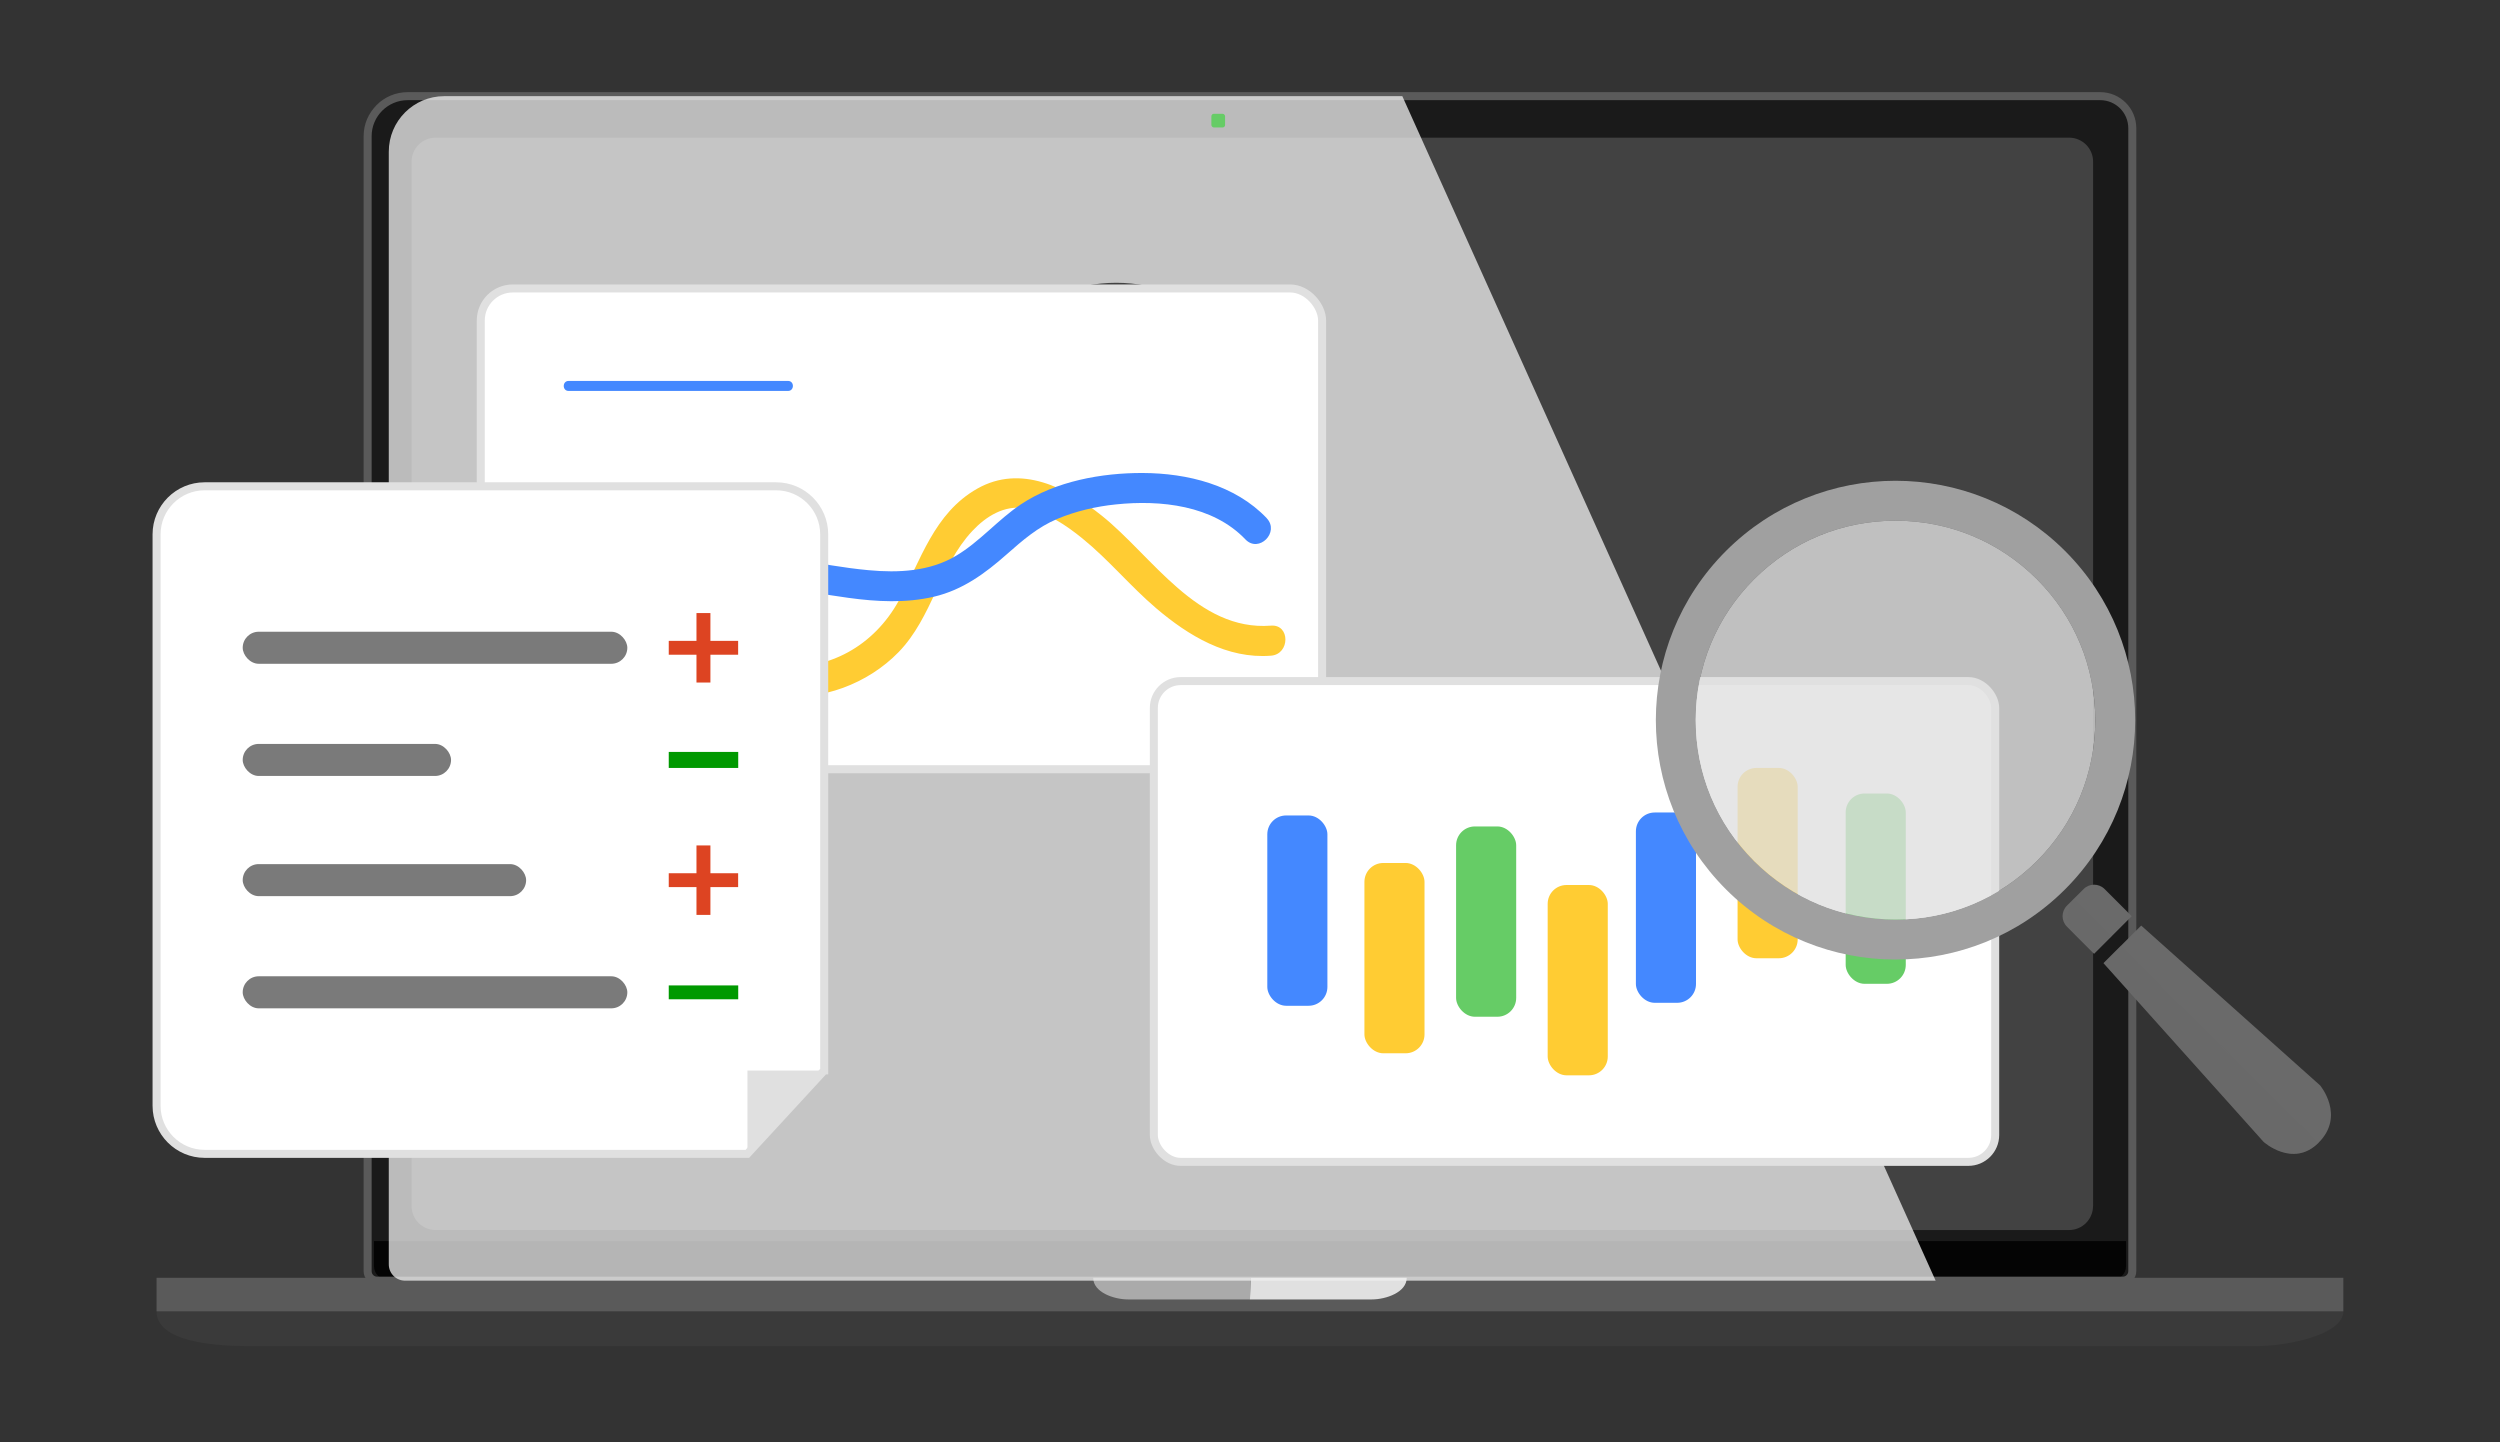
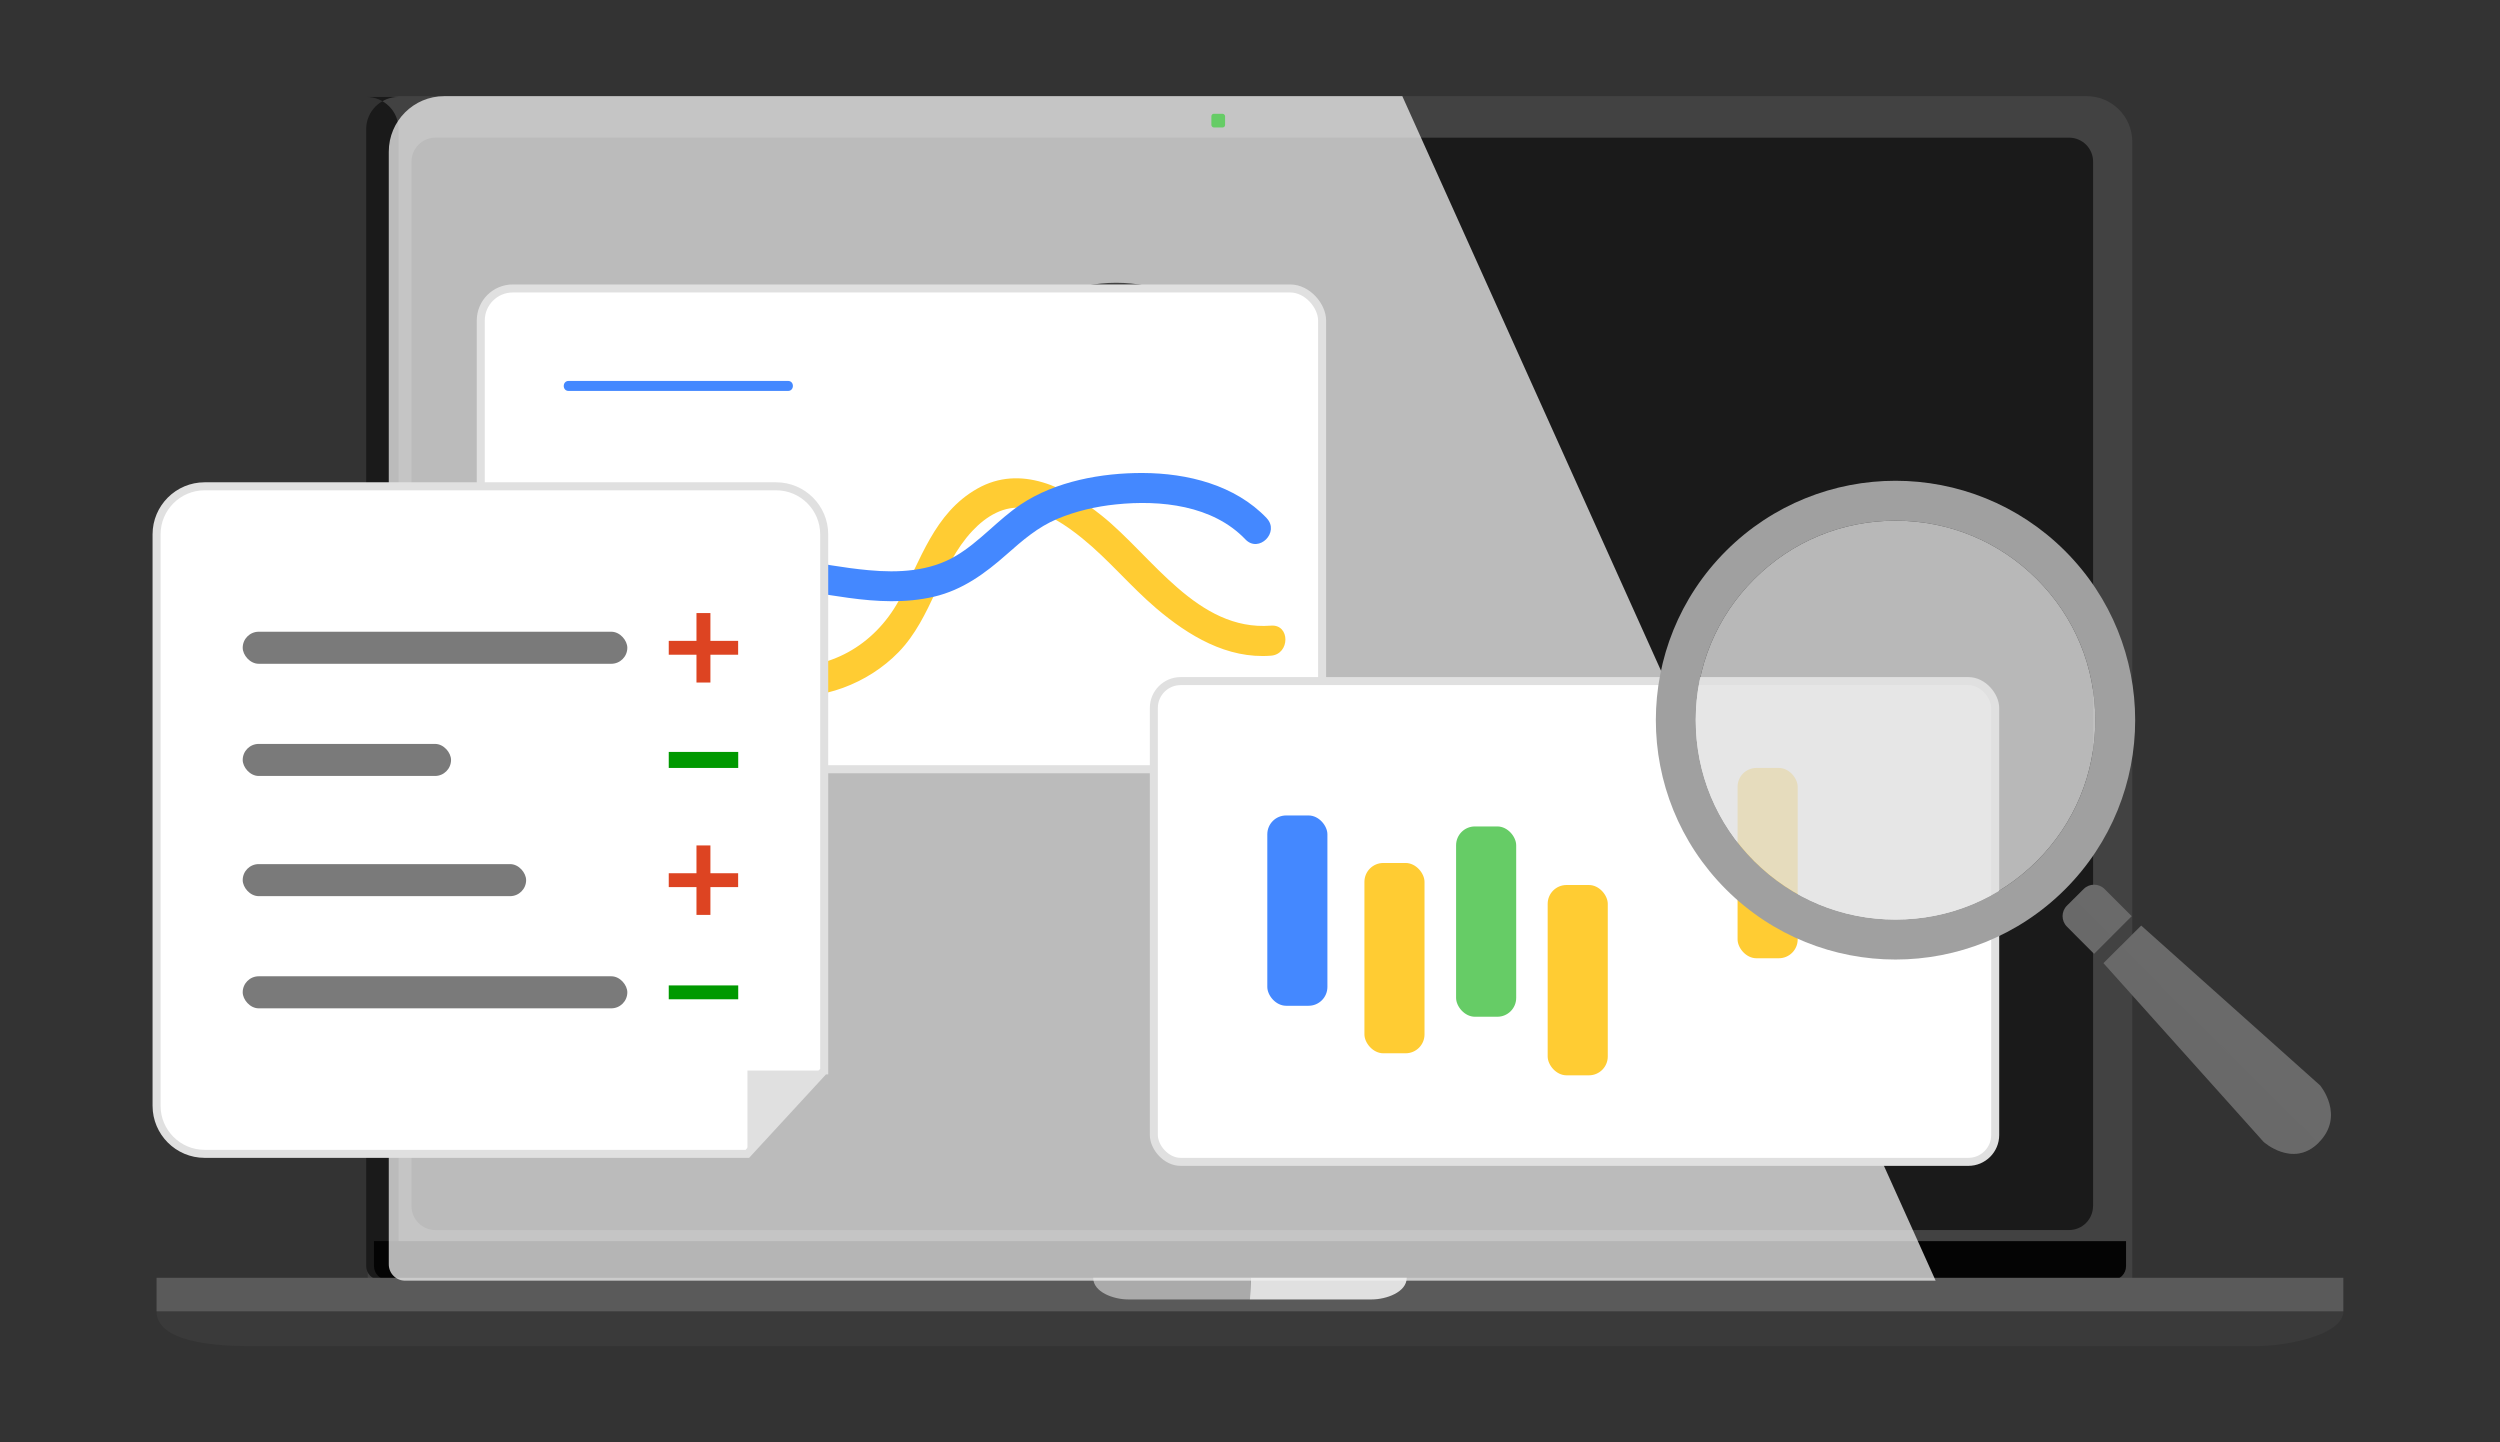
<svg xmlns="http://www.w3.org/2000/svg" viewBox="0 0 312 180">
  <rect x="0" y="0" width="312" height="180" fill="#333333" stroke="none" />
  <defs>
    <style>.cls-1{fill:#f0f0f0;opacity:.75;}.cls-1,.cls-2,.cls-3{mix-blend-mode:multiply;}.cls-1,.cls-2,.cls-3,.cls-4,.cls-5,.cls-6,.cls-7,.cls-8,.cls-9,.cls-10,.cls-11,.cls-12,.cls-13,.cls-14,.cls-15,.cls-16,.cls-17,.cls-18{stroke-width:0px;}.cls-19{fill:#fff;stroke:#e0e0e0;}.cls-19,.cls-20{stroke-miterlimit:10;}.cls-2{opacity:.3;}.cls-2,.cls-18{fill:#6a6a6a;}.cls-20{fill:none;stroke:#5a5a5a;}.cls-21{isolation:isolate;}.cls-3{opacity:.8;}.cls-3,.cls-10{fill:#e0e0e0;}.cls-4{fill:#7a7a7a;}.cls-5{fill:#48f;}.cls-6{fill:#3a3a3a;}.cls-7{fill:#5a5a5a;}.cls-8{fill:#1a1a1a;}.cls-9{fill:#424242;}.cls-11{fill:#d42;}.cls-12{fill:#aaa;}.cls-13{fill:#090;}.cls-14{fill:#a0a0a0;}.cls-15{fill:#fc3;}.cls-16{fill:#040404;}.cls-17{fill:#6c6;}</style>
  </defs>
  <g class="cls-21">
    <g id="_圖層_1">
      <g id="desktop">
        <path class="cls-9" d="m49.89,12h210.53c3.14,0,5.69,2.55,5.69,5.69v142.13H45.89V16c0-2.21,1.79-4,4-4Z" />
-         <path class="cls-8" d="m262.3,12.1H49.7c-2.2,0-4,1.8-4,4v141.9c0,.96.78,1.73,1.73,1.73h216.56c1.28,0,2.31-1.03,2.31-2.31V16.1c0-2.21-1.79-4-4-4Zm-1.09,138.41c0,1.66-1.34,3-3,3H54.36c-1.66,0-3-1.34-3-3V20.18c0-1.66,1.34-3,3-3h203.86c1.66,0,3,1.34,3,3v130.33Z" />
+         <path class="cls-8" d="m262.3,12.1H49.7c-2.2,0-4,1.8-4,4v141.9c0,.96.78,1.73,1.73,1.73c1.28,0,2.31-1.03,2.31-2.31V16.1c0-2.21-1.79-4-4-4Zm-1.09,138.41c0,1.66-1.34,3-3,3H54.36c-1.66,0-3-1.34-3-3V20.18c0-1.66,1.34-3,3-3h203.86c1.66,0,3,1.34,3,3v130.33Z" />
        <path class="cls-16" d="m46.67,154.89h218.66v3.13c0,.95-.77,1.72-1.72,1.72H48.41c-.96,0-1.74-.78-1.74-1.74v-3.11h0Z" />
-         <path class="cls-20" d="m50.89,12h211.22c2.21,0,4,1.79,4,4v142.65c0,.65-.53,1.18-1.18,1.18H47.06c-.65,0-1.18-.53-1.18-1.18V17c0-2.76,2.24-5,5-5Z" />
        <path class="cls-6" d="m281.37,168H31.2c-4.55,0-11.66-.55-11.66-4.34h0s272.91,0,272.91,0h0c0,2.79-6.53,4.34-11.09,4.34Z" />
        <rect class="cls-7" x="19.54" y="159.47" width="272.91" height="4.19" />
        <path class="cls-10" d="m156.09,159.47h19.47c0,1.81-2.58,2.7-4.36,2.7h-15.21l.09-2.7Z" />
        <path class="cls-12" d="m156,162.17h-15.21c-1.78,0-4.36-.89-4.36-2.7h0s19.66,0,19.66,0l-.09,2.7Z" />
        <path class="cls-1" d="m241.57,159.83H50.56c-1.13,0-2.04-.91-2.04-2.04V18.93c0-3.83,3.1-6.93,6.93-6.93h119.56" />
        <rect class="cls-17" x="151.18" y="14.2" width="1.71" height="1.71" rx=".31" ry=".31" />
      </g>
      <path class="cls-9" d="m139.3,35.29c5.01,0,9.71,1.95,13.25,5.48,3.54,3.53,5.49,8.23,5.49,13.23s-1.95,9.7-5.49,13.23c-3.54,3.53-8.24,5.48-13.25,5.48s-9.71-1.95-13.25-5.48c-3.54-3.53-5.49-8.23-5.49-13.23s1.95-9.7,5.49-13.23c3.54-3.53,8.24-5.48,13.25-5.48" />
      <rect class="cls-19" x="60" y="36" width="105" height="60" rx="4" ry="4" transform="translate(225 132) rotate(180)" />
      <path class="cls-5" d="m98.35,47.54h-27.39c-.8,0-.81,1.25,0,1.25h27.39c.8,0,.81-1.25,0-1.25h0Z" />
      <path class="cls-15" d="m158.61,78.08c-9.16.71-14.8-8.66-21.09-13.71-4.4-3.53-10.12-6.46-15.55-3.39s-7.05,8.98-9.81,14c-3.07,5.57-8.74,8.83-15.15,8.15-1.01-.11-1.88.94-1.88,1.88,0,1.1.86,1.77,1.88,1.88,5.53.58,11.27-1.53,15.14-5.51,4.21-4.34,5.11-10.75,9.2-15.12,1.71-1.82,3.96-3.23,6.56-2.84s5.22,2.19,7.14,3.75c3.29,2.66,6.01,5.99,9.24,8.74,4.02,3.42,8.85,6.35,14.33,5.92,2.39-.18,2.41-3.94,0-3.75h0Z" />
      <path class="cls-5" d="m158.09,64.67c-3.95-4.15-9.9-5.62-15.47-5.64-5.13-.02-10.87,1.02-15.21,3.91-2.87,1.92-5.12,4.65-8.09,6.42-3.28,1.96-7.21,2.15-10.92,1.8-6.3-.58-12.47-2.35-18.81-2.48-3.6-.08-7.22.22-10.76.85-3.01.53-6.24,1.31-8.81,3.05-1.99,1.35-.11,4.6,1.89,3.24s4.62-2.03,7.05-2.51c2.93-.58,5.93-.84,8.92-.88,6.07-.08,12.01,1.37,17.99,2.18,3.56.49,7.16.68,10.68-.14,3.58-.84,6.4-2.91,9.1-5.3,1.96-1.73,3.88-3.4,6.32-4.42,2.3-.96,4.82-1.55,7.3-1.8,5.56-.58,12.09.1,16.16,4.37,1.67,1.75,4.32-.9,2.65-2.65h0Z" />
      <rect class="cls-19" x="144" y="85" width="105" height="60" rx="3.35" ry="3.35" transform="translate(393 230) rotate(180)" />
-       <rect class="cls-17" x="230.35" y="99.01" width="7.5" height="23.75" rx="2.36" ry="2.36" transform="translate(468.19 221.79) rotate(-180)" />
      <rect class="cls-15" x="216.84" y="95.85" width="7.5" height="23.75" rx="2.35" ry="2.35" transform="translate(441.19 215.44) rotate(180)" />
      <rect class="cls-5" x="158.15" y="101.77" width="7.5" height="23.75" rx="2.35" ry="2.35" transform="translate(323.81 227.29) rotate(180)" />
      <rect class="cls-15" x="193.15" y="110.45" width="7.5" height="23.75" rx="2.35" ry="2.35" transform="translate(393.8 244.65) rotate(180)" />
-       <rect class="cls-5" x="204.17" y="101.39" width="7.5" height="23.75" rx="2.35" ry="2.35" transform="translate(415.83 226.54) rotate(180)" />
      <rect class="cls-17" x="181.71" y="103.15" width="7.5" height="23.75" rx="2.35" ry="2.35" transform="translate(370.93 230.04) rotate(180)" />
      <rect class="cls-15" x="170.28" y="107.69" width="7.5" height="23.75" rx="2.36" ry="2.36" transform="translate(348.06 239.14) rotate(180)" />
      <path class="cls-19" d="m102.86,133.6v-66.91c0-3.31-2.69-6-6-6H25.54c-3.31,0-6,2.69-6,6v71.31c0,3.31,2.69,6,6,6h67.73l9.58-10.4Z" />
      <polygon class="cls-10" points="93.28 133.6 103.29 133.6 93.28 144 93.28 133.6" />
      <polygon class="cls-11" points="92.12 79.98 88.66 79.98 88.66 76.51 86.92 76.51 86.92 79.98 83.46 79.98 83.46 81.71 86.92 81.71 86.92 85.18 88.66 85.18 88.66 81.71 92.12 81.71 92.12 79.98" />
      <rect class="cls-4" x="30.29" y="92.84" width="26" height="4" rx="2" ry="2" />
      <rect class="cls-4" x="30.29" y="78.84" width="48" height="4" rx="2" ry="2" />
      <rect class="cls-4" x="30.29" y="107.84" width="35.37" height="4" rx="2" ry="2" />
      <polygon class="cls-11" points="88.66 114.18 88.66 110.71 92.12 110.71 92.12 108.98 88.66 108.98 88.66 105.51 86.92 105.51 86.92 108.98 83.46 108.98 83.46 110.71 86.92 110.71 86.92 114.18 88.66 114.18" />
      <rect class="cls-4" x="30.29" y="121.84" width="48" height="4" rx="2" ry="2" />
      <rect class="cls-13" x="83.46" y="93.84" width="8.67" height="2" />
      <rect class="cls-13" x="83.46" y="122.98" width="8.67" height="1.73" />
      <path class="cls-14" d="m236.56,64.98c6.66,0,12.92,2.59,17.63,7.29,4.71,4.7,7.3,10.95,7.3,17.6s-2.59,12.9-7.3,17.6c-4.71,4.7-10.97,7.29-17.63,7.29s-12.92-2.59-17.63-7.29c-4.71-4.7-7.3-10.95-7.3-17.6s2.59-12.9,7.3-17.6c4.71-4.7,10.97-7.29,17.63-7.29m0-4.98c-7.65,0-15.31,2.92-21.15,8.75-11.68,11.67-11.68,30.58,0,42.25,5.84,5.83,13.5,8.75,21.15,8.75s15.31-2.92,21.15-8.75c11.68-11.67,11.68-30.58,0-42.25-5.84-5.83-13.5-8.75-21.15-8.75h0Z" />
      <path class="cls-18" d="m262.52,120.2l4.7-4.69,22.33,19.95s3.18,3.79-.2,7.16c-3.19,3.18-6.85-.12-6.85-.12l-19.98-22.3Z" />
      <path class="cls-2" d="m289.34,142.62c-3.19,3.18-6.85-.12-6.85-.12l-19.98-22.3,2.19-2.19" />
      <path class="cls-18" d="m257.95,113.03l2.09-2.08c.72-.72,1.89-.72,2.61,0l3.39,3.39-4.7,4.69-3.39-3.39c-.72-.72-.72-1.89,0-2.61Z" />
      <path class="cls-2" d="m263.53,116.84l-2.19,2.19-2.35-2.35c-1.25-1.24-1.3-3.23-.15-4.53" />
      <path class="cls-3" d="m236.56,64.98c6.66,0,12.92,2.59,17.63,7.29,4.71,4.7,7.3,10.95,7.3,17.6s-2.59,12.9-7.3,17.6c-4.71,4.7-10.97,7.29-17.63,7.29s-12.92-2.59-17.63-7.29c-4.71-4.7-7.3-10.95-7.3-17.6s2.59-12.9,7.3-17.6c4.71-4.7,10.97-7.29,17.63-7.29" />
    </g>
  </g>
</svg>